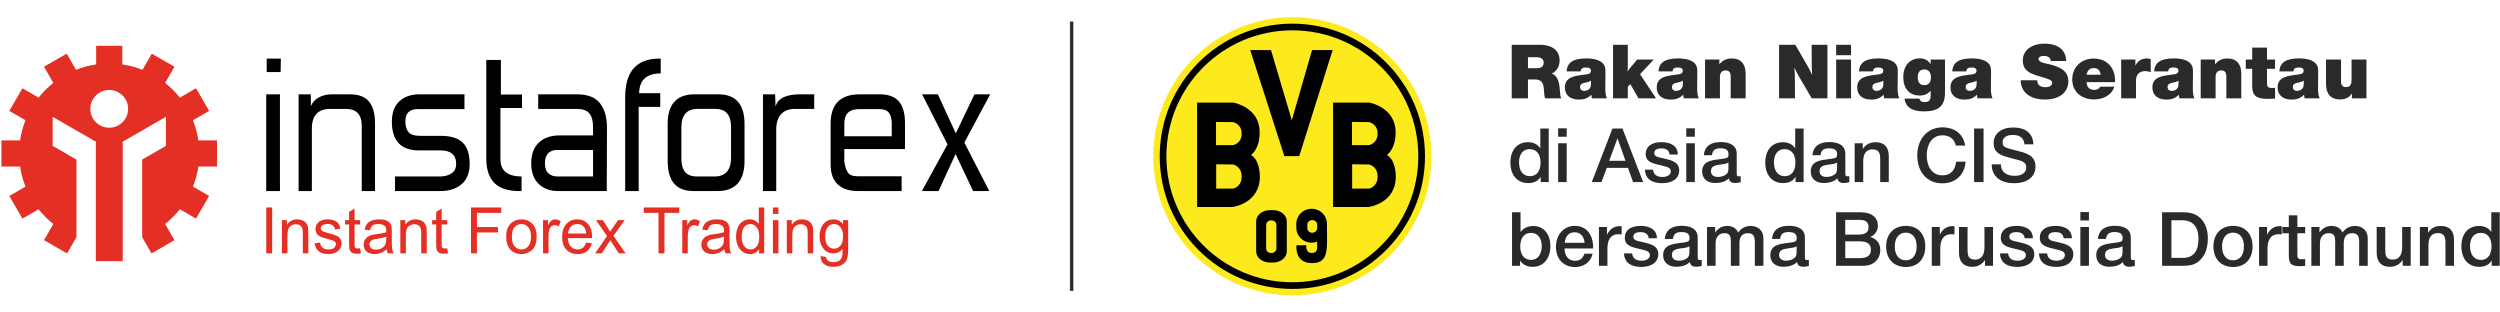
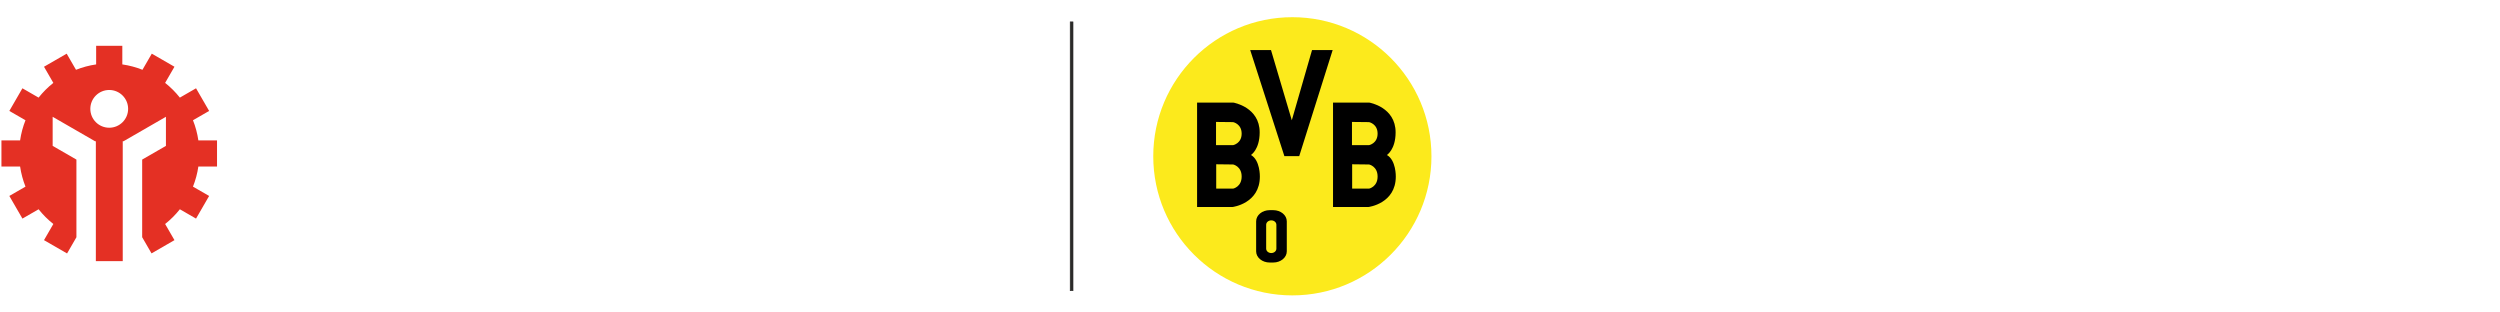
<svg xmlns="http://www.w3.org/2000/svg" xml:space="preserve" width="1000" height="125" version="1.1" style="shape-rendering:geometricPrecision; text-rendering:geometricPrecision; image-rendering:optimizeQuality; fill-rule:evenodd; clip-rule:evenodd" viewBox="6900 2500 88000 10000">
  <defs>
    <style type="text/css">
   
    .str0 {stroke:#2B2A29;stroke-width:20;stroke-miterlimit:22.926}
    .fil5 {fill:#2B2A29}
    .fil3 {fill:#E43024}
    .fil1 {fill:black;fill-rule:nonzero}
    .fil2 {fill:#2B2A29;fill-rule:nonzero}
    .fil4 {fill:#E43024;fill-rule:nonzero}
    .fil0 {fill:#FCEA1C;fill-rule:nonzero}
   
  </style>
  </defs>
  <g id="Слой_x0020_1">
    <g id="_2738833081808">
      <path class="fil0" d="M52390.96 2605.22c-2704.19,0 -4896.29,2192.11 -4896.29,4896.36 0,2704.09 2192.1,4896.14 4896.29,4896.14 2703.56,0 4895.34,-2191.16 4896.24,-4894.48l0 -3.31c-0.9,-2703.5 -2192.68,-4894.71 -4896.24,-4894.71z" />
-       <path class="fil1" d="M49255.84 4366.38c-802.47,802.77 -1298.52,1910.45 -1298.66,3135.18l0 0c0.14,1224.7 496.19,2332.21 1298.66,3134.98l0 0c802.76,802.47 1910.44,1298.55 3135.12,1298.55l0 0c1224.75,0 2332.26,-496.08 3135.03,-1298.55l0 0c802.47,-802.77 1298.31,-1910.28 1298.48,-3134.98l0 0c-0.17,-1224.73 -496.01,-2332.41 -1298.48,-3135.18l0 0c-802.77,-802.47 -1910.28,-1298.51 -3135.03,-1298.51l0 0c-1224.68,0 -2332.36,496.04 -3135.12,1298.51l0 0zm-1533.94 3135.18c0.16,-2578.82 2090.31,-4668.95 4669.06,-4668.95l0 0c2578.66,0 4668.83,2090.13 4668.83,4668.95l0 0c0,2578.47 -2090.17,4668.73 -4668.83,4668.88l0 0c-2578.75,-0.15 -4668.9,-2090.41 -4669.06,-4668.88l0 0z" />
      <path class="fil1" d="M51828.7 10753.33c0,85.07 -80.4,153.89 -179.7,153.89 -99.35,0 -179.81,-68.82 -179.81,-153.89l0 -842.3c0,-85.32 80.46,-154.28 179.81,-154.28 99.3,0 179.7,68.96 179.7,154.28l0 842.3zm-110.27 -1356.09l-125.74 0c-263.17,0 -476.52,175.95 -476.52,393.22l0 1057.13c0,217.12 213.35,393.07 476.52,393.07l125.74 0c263.05,0 476.43,-175.95 476.43,-393.07l0 -1057.13c0,-217.27 -213.38,-393.22 -476.43,-393.22z" />
-       <path class="fil1" d="M53091.25 10193.15c-96.16,0 -174.09,-72.63 -174.09,-162.21l0 -121.72c0,-89.48 77.93,-162.27 174.09,-162.27 96.16,0 174.13,72.79 174.13,162.27l0 121.72c0,89.58 -77.97,162.21 -174.13,162.21zm517.21 -284.35l0 -31.67c0,-291.33 -238.03,-527.33 -531.81,-527.33l-15.08 0c-293.6,0 -531.63,236 -531.63,527.33l0 136.99c0,291.01 238.03,527.03 531.63,527.03l15.08 0c64.56,0 126.13,-11.82 183.37,-32.73l-0.61 0.88c0,149.41 59.83,394.64 -180.5,394.64 -240.19,0 -196.05,-269.49 -196.05,-269.49l-348.08 0c0,0 -78.46,627.51 544.13,627.51 622.8,0 529.55,-519.57 529.55,-1353.16z" />
      <polygon class="fil1" points="50907.05,3762.23 51639.11,3762.23 52371.4,6233.31 53083.83,3762.23 53809.5,3762.23 52632.88,7494.95 52109.84,7494.95 " />
      <path class="fil1" d="M55090.88 7109.17l-601.51 0 0 -816.99 601.51 6.49c0,0 300.63,58.87 300.63,405.43 0,346.36 -300.63,405.07 -300.63,405.07zm2.1 1529.81l-597.1 0 0 -856.41 597.1 6.96c0,0 298.53,61.57 298.53,424.75 0,363.15 -298.53,424.7 -298.53,424.7zm625.38 -1183.3c0,0 307.14,-189.46 307.14,-797.51 0,-889.01 -921.62,-1045.86 -921.62,-1045.86l-1281.3 0 0 3673.84 1248.57 0c0,0 960.94,-117.76 960.94,-1072.04 0,0 13.07,-575.26 -313.73,-758.43z" />
      <path class="fil1" d="M50305.59 7109.17l-601.37 0 0 -816.99 601.37 6.49c0,0 300.73,58.87 300.73,405.43 0,346.36 -300.73,405.07 -300.73,405.07zm2.21 1529.81l-597.09 0 0 -856.41 597.09 6.96c0,0 298.52,61.57 298.52,424.75 0,363.15 -298.52,424.7 -298.52,424.7zm625.29 -1183.3c0,0 307.3,-189.46 307.3,-797.51 0,-889.01 -921.7,-1045.86 -921.7,-1045.86l-1281.31 0 0 3673.84 1248.6 0c0,0 960.94,-117.76 960.94,-1072.04 0,0 13.08,-575.26 -313.83,-758.43z" />
    </g>
-     <path class="fil2" d="M60112.97 3576.81l0 1883.83 571.5 0 0 -664.1 243.42 0c269.87,0 304.27,164.04 320.14,381l7.94 105.83c5.29,58.21 10.58,124.35 34.4,177.27l571.5 0c-37.05,-55.56 -42.34,-137.58 -47.63,-203.73l-18.52 -198.44c-15.87,-166.68 -84.67,-418.04 -275.17,-465.66 169.34,-76.73 277.82,-256.65 277.82,-460.38 0,-436.56 -378.36,-555.62 -672.04,-555.62l-1013.36 0zm571.5 436.56l285.75 0c177.27,0 267.23,63.5 267.23,190.5 0,148.17 -103.19,195.79 -235.48,195.79l-317.5 0 0 -386.29zm2780.77 1447.27c-58.21,-116.42 -58.21,-256.65 -58.21,-388.94 0,-211.66 5.29,-341.31 5.29,-513.29 0,-137.58 -7.94,-187.85 -37.04,-248.71 -103.19,-219.6 -433.92,-254 -645.58,-254 -449.79,0 -669.4,148.17 -682.63,457.73l489.48 0c18.52,-105.83 66.15,-137.58 193.15,-137.58 116.41,0 171.98,37.04 171.98,119.06 0,132.29 -190.5,124.36 -283.11,137.59 -280.45,39.68 -635,74.08 -635,444.49 0,269.88 185.21,428.63 494.77,428.63 182.57,0 312.21,-47.63 436.57,-171.98 2.64,50.27 5.29,66.15 21.16,127l529.17 0zm-560.92 -621.77l0 82.02c0,89.96 -7.93,132.29 -31.75,171.98 -39.68,66.15 -116.41,105.83 -206.37,105.83 -92.61,0 -148.17,-52.91 -148.17,-137.58 0,-74.08 44.98,-121.71 142.88,-142.88 84.66,-18.52 171.98,-31.75 243.41,-79.37zm2209.27 -743.48l-584.73 0 -238.12 283.11c-37.05,44.97 -55.57,68.79 -100.55,134.93l7.94 -105.83c0,0 0,5.29 0,-830.79l-518.58 0 0 1883.83 518.58 0 0 -410.1 89.96 -89.96 285.75 500.06 619.12 0 -563.56 -849.31 484.19 -515.94zm1584.85 1365.25c-58.21,-116.42 -58.21,-256.65 -58.21,-388.94 0,-211.66 5.29,-341.31 5.29,-513.29 0,-137.58 -7.94,-187.85 -37.04,-248.71 -103.19,-219.6 -433.92,-254 -645.58,-254 -449.79,0 -669.4,148.17 -682.63,457.73l489.48 0c18.52,-105.83 66.15,-137.58 193.15,-137.58 116.41,0 171.98,37.04 171.98,119.06 0,132.29 -190.5,124.36 -283.11,137.59 -280.45,39.68 -635,74.08 -635,444.49 0,269.88 185.21,428.63 494.77,428.63 182.57,0 312.21,-47.63 436.57,-171.98 2.64,50.27 5.29,66.15 21.16,127l529.17 0zm-560.92 -621.77l0 82.02c0,89.96 -7.93,132.29 -31.75,171.98 -39.68,66.15 -116.41,105.83 -206.37,105.83 -92.61,0 -148.17,-52.91 -148.17,-137.58 0,-74.08 44.98,-121.71 142.88,-142.88 84.66,-18.52 171.98,-31.75 243.41,-79.37zm1283.23 -743.48l-502.71 0 0 1365.25 523.87 0 0 -751.42c0,-129.64 52.92,-230.18 201.09,-230.18 121.71,0 177.27,68.79 177.27,216.96l0 764.64 526.52 0 0 -862.54c0,-296.33 -124.36,-539.75 -492.13,-539.75 -185.2,0 -320.14,66.15 -433.91,206.37l0 -169.33zm3804.71 -518.58l-555.63 0 2.65 627.06c0,145.52 5.29,291.04 15.87,433.92 -52.91,-121.71 -119.06,-240.77 -185.2,-354.54l-407.46 -706.44 -571.5 0 0 1883.83 558.27 0 -2.65 -653.52c0,-142.87 -2.64,-285.75 -18.52,-431.27 44.98,97.9 89.96,190.5 142.88,283.1l468.31 801.69 552.98 0 0 -1883.83zm830.78 0l-523.87 0 0 365.12 523.87 0 0 -365.12zm0 518.58l-523.87 0 0 1365.25 523.87 0 0 -1365.25zm1698.63 1365.25c-58.21,-116.42 -58.21,-256.65 -58.21,-388.94 0,-211.66 5.29,-341.31 5.29,-513.29 0,-137.58 -7.94,-187.85 -37.04,-248.71 -103.19,-219.6 -433.92,-254 -645.58,-254 -449.79,0 -669.4,148.17 -682.63,457.73l489.48 0c18.52,-105.83 66.15,-137.58 193.15,-137.58 116.41,0 171.98,37.04 171.98,119.06 0,132.29 -190.5,124.36 -283.11,137.59 -280.45,39.68 -635,74.08 -635,444.49 0,269.88 185.21,428.63 494.77,428.63 182.57,0 312.21,-47.63 436.57,-171.98 2.64,50.27 5.29,66.15 21.16,127l529.17 0zm-560.92 -621.77l0 82.02c0,89.96 -7.93,132.29 -31.75,171.98 -39.68,66.15 -116.41,105.83 -206.37,105.83 -92.61,0 -148.17,-52.91 -148.17,-137.58 0,-74.08 44.98,-121.71 142.88,-142.88 84.66,-18.52 171.98,-31.75 243.41,-79.37zm2169.58 -743.48l-505.35 0 0 164.04c-92.61,-140.23 -198.44,-203.73 -381,-203.73 -354.54,0 -582.08,256.65 -582.08,658.82 0,404.81 216.95,648.22 576.79,648.22 164.04,0 285.75,-50.27 386.29,-171.97l0 156.1c0,137.58 -21.17,246.06 -203.73,246.06 -116.42,0 -166.69,-31.75 -193.15,-121.71l-521.23 0c47.63,370.42 365.13,449.79 698.5,449.79 455.09,0 724.96,-158.75 724.96,-653.52l0 -1172.1zm-730.25 349.25c150.81,0 235.48,100.54 235.48,275.17 0,177.27 -82.02,277.81 -232.83,277.81 -148.17,0 -232.83,-100.54 -232.83,-277.81 0,-174.63 82.02,-275.17 230.18,-275.17zm2405.06 1016c-58.21,-116.42 -58.21,-256.65 -58.21,-388.94 0,-211.66 5.29,-341.31 5.29,-513.29 0,-137.58 -7.94,-187.85 -37.04,-248.71 -103.19,-219.6 -433.92,-254 -645.58,-254 -449.79,0 -669.4,148.17 -682.63,457.73l489.48 0c18.52,-105.83 66.15,-137.58 193.15,-137.58 116.41,0 171.98,37.04 171.98,119.06 0,132.29 -190.5,124.36 -283.11,137.59 -280.45,39.68 -635,74.08 -635,444.49 0,269.88 185.21,428.63 494.77,428.63 182.57,0 312.21,-47.63 436.57,-171.98 2.64,50.27 5.29,66.15 21.16,127l529.17 0zm-560.92 -621.77l0 82.02c0,89.96 -7.93,132.29 -31.75,171.98 -39.68,66.15 -116.41,105.83 -206.37,105.83 -92.61,0 -148.17,-52.91 -148.17,-137.58 0,-74.08 44.98,-121.71 142.88,-142.88 84.66,-18.52 171.98,-31.75 243.41,-79.37zm3151.19 -690.56c-5.29,-388.94 -283.11,-611.19 -764.65,-611.19 -455.08,0 -762,235.48 -762,590.02 0,322.79 195.79,428.63 465.67,521.23 129.64,44.98 455.08,124.35 531.81,187.85 23.81,21.17 37.04,44.98 37.04,76.73 0,95.25 -89.96,156.11 -235.48,156.11 -169.33,0 -283.1,-60.86 -293.68,-243.42l-579.44 0c5.29,420.69 328.08,677.33 854.6,677.33 502.71,0 822.86,-248.7 822.86,-640.29 0,-391.58 -333.38,-513.29 -648.23,-595.31 -79.38,-21.17 -402.17,-66.15 -402.17,-182.56 0,-74.08 68.79,-116.42 190.5,-116.42 148.17,0 238.13,66.15 240.77,179.92l542.4 0zm1693.33 902.23l-489.48 0c-52.92,82.02 -116.42,113.77 -219.6,113.77 -161.4,0 -259.29,-97.9 -267.23,-272.52l1005.41 0 0 -39.69c0,-481.54 -293.68,-791.1 -754.06,-791.1 -439.21,0 -754.06,306.91 -754.06,732.89 0,455.08 346.6,706.44 772.58,706.44 296.34,0 621.77,-142.88 706.44,-449.79zm-481.54 -420.69l-492.13 0c26.46,-156.1 111.13,-232.83 251.36,-232.83 153.46,0 227.54,92.6 240.77,232.83zm1764.76 -547.69c-55.56,-18.52 -76.72,-23.81 -134.93,-23.81 -195.79,0 -312.21,84.67 -407.46,248.71l2.65 -211.67 -500.07 0 0 1365.25 521.23 0 0 -619.12c0,-211.67 111.13,-338.67 325.44,-338.67 60.85,0 105.83,7.94 193.14,37.04l0 -457.73zm1539.88 1378.48c-58.21,-116.42 -58.21,-256.65 -58.21,-388.94 0,-211.66 5.29,-341.31 5.29,-513.29 0,-137.58 -7.94,-187.85 -37.04,-248.71 -103.19,-219.6 -433.92,-254 -645.58,-254 -449.79,0 -669.4,148.17 -682.63,457.73l489.48 0c18.52,-105.83 66.15,-137.58 193.15,-137.58 116.41,0 171.98,37.04 171.98,119.06 0,132.29 -190.5,124.36 -283.11,137.59 -280.45,39.68 -635,74.08 -635,444.49 0,269.88 185.21,428.63 494.77,428.63 182.57,0 312.21,-47.63 436.57,-171.98 2.64,50.27 5.29,66.15 21.16,127l529.17 0zm-560.92 -621.77l0 82.02c0,89.96 -7.93,132.29 -31.75,171.98 -39.68,66.15 -116.41,105.83 -206.37,105.83 -92.61,0 -148.17,-52.91 -148.17,-137.58 0,-74.08 44.98,-121.71 142.88,-142.88 84.66,-18.52 171.98,-31.75 243.41,-79.37zm1283.23 -743.48l-502.71 0 0 1365.25 523.87 0 0 -751.42c0,-129.64 52.92,-230.18 201.09,-230.18 121.71,0 177.27,68.79 177.27,216.96l0 764.64 526.52 0 0 -862.54c0,-296.33 -124.36,-539.75 -492.13,-539.75 -185.2,0 -320.14,66.15 -433.91,206.37l0 -169.33zm2114.02 0l-283.11 0 0 -420.69 -521.22 0 0 420.69 -224.9 0 0 325.44 224.9 0 0 611.19c0,330.72 148.16,447.14 529.16,447.14 108.48,0 156.11,-2.65 275.17,-10.58l0 -378.36c-34.4,5.3 -74.08,5.3 -108.48,5.3 -161.4,0 -174.63,-52.92 -174.63,-187.86l0 -486.83 283.11 0 0 -325.44zm1571.62 1365.25c-58.21,-116.42 -58.21,-256.65 -58.21,-388.94 0,-211.66 5.29,-341.31 5.29,-513.29 0,-137.58 -7.94,-187.85 -37.04,-248.71 -103.19,-219.6 -433.92,-254 -645.58,-254 -449.79,0 -669.4,148.17 -682.63,457.73l489.48 0c18.52,-105.83 66.15,-137.58 193.15,-137.58 116.41,0 171.98,37.04 171.98,119.06 0,132.29 -190.5,124.36 -283.11,137.59 -280.45,39.68 -635,74.08 -635,444.49 0,269.88 185.21,428.63 494.77,428.63 182.57,0 312.21,-47.63 436.57,-171.98 2.64,50.27 5.29,66.15 21.16,127l529.17 0zm-560.92 -621.77l0 82.02c0,89.96 -7.93,132.29 -31.75,171.98 -39.68,66.15 -116.41,105.83 -206.37,105.83 -92.61,0 -148.17,-52.91 -148.17,-137.58 0,-74.08 44.98,-121.71 142.88,-142.88 84.66,-18.52 171.98,-31.75 243.41,-79.37zm2206.62 -743.48l-523.87 0 0 693.21c0,140.23 -18.52,277.81 -193.15,277.81 -121.71,0 -177.27,-74.08 -177.27,-185.21l0 -785.81 -529.16 0 0 844.02c0,338.67 137.58,560.92 497.41,560.92 174.63,0 325.44,-66.15 418.04,-214.31l0 174.62 508 0 0 -1365.25zm-28783.97 2428.88l-296.33 0 0 695.85c-95.25,-140.23 -240.77,-214.31 -433.92,-214.31 -378.35,0 -619.12,277.81 -619.12,717.02 0,441.85 243.41,722.31 629.7,722.31 203.73,0 351.9,-76.73 436.57,-224.89l0 187.85 283.1 0 0 -1883.83zm-674.69 724.96c243.42,0 386.3,174.62 386.3,473.6 0,301.62 -140.23,478.9 -375.71,478.9 -235.48,0 -381,-185.21 -381,-484.19 0,-291.04 142.87,-468.31 370.41,-468.31zm1307.04 -732.9l-301.62 0 0 296.33 301.62 0 0 -296.33zm0 526.52l-301.62 0 0 1365.25 301.62 0 0 -1365.25zm1963.21 -518.58l-351.89 0 -727.61 1883.83 341.32 0 185.2 -500.06 746.13 0 179.91 500.06 354.55 0 -727.61 -1883.83zm105.84 1135.06l-574.15 0 293.69 -791.54 280.46 791.54zm1841.49 -219.6c0,-309.57 -259.29,-436.57 -571.5,-436.57 -349.24,0 -558.27,153.46 -558.27,412.75 0,293.69 246.07,333.38 558.27,410.11 171.98,42.33 325.44,66.14 325.44,203.73 0,121.7 -116.41,198.43 -293.69,198.43 -187.85,0 -314.85,-76.73 -330.72,-256.64l-288.4 0c15.88,312.21 227.54,476.25 613.83,476.25 365.13,0 595.32,-174.63 595.32,-449.79 0,-301.63 -291.05,-362.48 -529.17,-418.04 -219.6,-50.28 -349.25,-60.86 -349.25,-198.44 0,-100.54 89.96,-158.75 243.42,-158.75 161.39,0 275.16,50.27 296.33,216.96l288.39 0zm600.61 -923.4l-301.62 0 0 296.33 301.62 0 0 -296.33zm0 526.52l-301.62 0 0 1365.25 301.62 0 0 -1365.25zm314.86 420.69l285.75 0c23.81,-177.27 108.48,-243.42 304.27,-243.42 190.5,0 280.46,66.15 280.46,206.38 0,50.27 -5.29,82.02 -18.52,97.89 -29.11,39.69 -89.96,52.92 -298.98,79.38 -272.52,34.39 -611.19,68.79 -611.19,431.27 0,251.35 177.27,407.46 460.38,407.46 179.91,0 354.54,-44.98 478.89,-164.05 21.17,119.07 105.84,164.05 222.25,164.05 58.21,0 100.54,-5.3 195.79,-29.11l0 -211.66c-37.04,5.29 -47.62,5.29 -68.79,5.29 -55.56,0 -71.44,-21.17 -71.44,-100.54l0 -693.21c0,-293.69 -238.12,-412.75 -560.91,-412.75 -333.38,0 -563.56,127 -597.96,463.02zm867.83 259.29l0 161.4c0,82.02 2.65,171.97 -60.85,235.47 -68.79,68.8 -185.21,108.48 -309.56,108.48 -156.11,0 -246.07,-74.08 -246.07,-203.73 0,-179.91 158.75,-206.37 298.98,-227.54 108.48,-15.87 219.61,-18.52 317.5,-74.08zm2645.83 -1198.56l-296.33 0 0 695.85c-95.25,-140.23 -240.77,-214.31 -433.92,-214.31 -378.35,0 -619.12,277.81 -619.12,717.02 0,441.85 243.41,722.31 629.7,722.31 203.73,0 351.9,-76.73 436.57,-224.89l0 187.85 283.1 0 0 -1883.83zm-674.69 724.96c243.42,0 386.3,174.62 386.3,473.6 0,301.62 -140.23,478.9 -375.71,478.9 -235.48,0 -381,-185.21 -381,-484.19 0,-291.04 142.87,-468.31 370.41,-468.31zm984.25 214.31l285.75 0c23.81,-177.27 108.48,-243.42 304.27,-243.42 190.5,0 280.46,66.15 280.46,206.38 0,50.27 -5.29,82.02 -18.52,97.89 -29.11,39.69 -89.96,52.92 -298.98,79.38 -272.52,34.39 -611.19,68.79 -611.19,431.27 0,251.35 177.27,407.46 460.38,407.46 179.91,0 354.54,-44.98 478.89,-164.05 21.17,119.07 105.84,164.05 222.25,164.05 58.21,0 100.54,-5.3 195.79,-29.11l0 -211.66c-37.04,5.29 -47.62,5.29 -68.79,5.29 -55.56,0 -71.44,-21.17 -71.44,-100.54l0 -693.21c0,-293.69 -238.12,-412.75 -560.91,-412.75 -333.38,0 -563.56,127 -597.96,463.02zm867.83 259.29l0 161.4c0,82.02 2.65,171.97 -60.85,235.47 -68.79,68.8 -185.21,108.48 -309.56,108.48 -156.11,0 -246.07,-74.08 -246.07,-203.73 0,-179.91 158.75,-206.37 298.98,-227.54 108.48,-15.87 219.61,-18.52 317.5,-74.08zm904.88 -679.98l-285.75 0 0 1365.25 301.62 0 0 -735.54c0,-314.85 150.81,-415.4 333.37,-415.4 240.78,0 264.59,169.34 264.59,357.19l0 793.75 301.62 0 0 -910.17c0,-309.56 -148.16,-492.12 -463.02,-492.12 -203.73,0 -338.66,74.08 -452.43,238.12l0 -201.08zm3619.49 648.23l-330.73 0c-34.39,277.81 -174.62,481.54 -481.54,481.54 -402.16,0 -555.62,-357.19 -555.62,-706.44 0,-346.6 161.4,-703.79 558.27,-703.79 243.42,0 420.69,134.94 465.67,362.48l328.08 0c-63.5,-436.56 -412.75,-642.93 -788.46,-642.93 -571.5,0 -896.94,449.79 -896.94,984.24 0,595.32 349.25,986.9 881.07,986.9 470.95,0 785.81,-304.27 820.2,-762zm632.36 -1166.81l-333.38 0 0 1883.83 333.38 0 0 -1883.83zm1754.18 555.62c-15.87,-420.68 -320.14,-592.66 -703.79,-592.66 -423.33,0 -695.85,214.31 -695.85,550.33 0,383.65 309.56,449.79 709.08,552.98 277.81,71.44 439.21,105.83 439.21,301.62 0,185.21 -150.81,296.34 -404.81,296.34 -267.23,0 -486.84,-113.77 -486.84,-404.82l-325.43 0c0,455.09 346.6,666.75 793.75,666.75 370.41,0 748.77,-164.04 748.77,-590.02 0,-404.81 -359.84,-481.54 -679.98,-563.56 -362.48,-95.25 -478.9,-105.83 -478.9,-285.75 0,-164.04 134.94,-261.94 359.83,-261.94 232.84,0 388.94,95.25 410.11,330.73l314.85 0zm-18052.51 2391.84l-298.97 0 0 1883.83 283.1 0 0 -185.21c97.9,158.75 261.94,222.25 447.14,222.25 373.07,0 619.13,-291.04 619.13,-730.25 0,-425.98 -238.13,-706.43 -603.25,-706.43 -174.63,0 -343.96,66.14 -447.15,211.66l0 -695.85zm370.42 724.96c230.19,0 375.71,182.56 375.71,470.95 0,291.05 -148.17,481.55 -375.71,481.55 -235.48,0 -381,-179.92 -381,-473.61 0,-298.98 142.88,-481.54 381,-478.89zm2166.93 732.89l-288.39 0c-60.86,174.63 -158.75,248.71 -325.44,248.71 -232.83,0 -367.77,-156.1 -375.71,-431.27l1008.06 0 0 -31.75c0,-470.96 -248.7,-764.65 -648.22,-764.65 -383.65,0 -661.46,309.57 -661.46,738.19 0,407.46 251.35,711.73 672.04,711.73 306.92,0 550.33,-171.98 619.12,-470.96zm-283.1 -383.64l-701.15 0c29.11,-240.77 153.46,-370.42 351.9,-370.42 198.44,0 330.73,140.23 349.25,370.42zm1304.39 -582.09c-29.1,-2.64 -39.69,-5.29 -58.21,-5.29 -219.6,0 -367.77,116.42 -457.72,304.27l0 -272.52 -283.11 0 0 1365.25 298.98 0 0 -600.6c0,-285.75 95.25,-510.65 394.23,-510.65 31.75,0 52.92,2.65 105.83,7.94l0 -288.4zm1240.89 423.34c0,-309.57 -259.29,-436.57 -571.5,-436.57 -349.24,0 -558.27,153.46 -558.27,412.75 0,293.69 246.07,333.38 558.27,410.11 171.98,42.33 325.44,66.14 325.44,203.73 0,121.7 -116.41,198.43 -293.69,198.43 -187.85,0 -314.85,-76.73 -330.72,-256.64l-288.4 0c15.88,312.21 227.54,476.25 613.83,476.25 365.13,0 595.32,-174.63 595.32,-449.79 0,-301.63 -291.05,-362.48 -529.17,-418.04 -219.6,-50.28 -349.25,-60.86 -349.25,-198.44 0,-100.54 89.96,-158.75 243.42,-158.75 161.39,0 275.16,50.27 296.33,216.96l288.39 0zm277.82 23.81l285.75 0c23.81,-177.27 108.48,-243.42 304.27,-243.42 190.5,0 280.46,66.15 280.46,206.38 0,50.27 -5.29,82.02 -18.52,97.89 -29.11,39.69 -89.96,52.92 -298.98,79.38 -272.52,34.39 -611.19,68.79 -611.19,431.27 0,251.35 177.27,407.46 460.38,407.46 179.91,0 354.54,-44.98 478.89,-164.05 21.17,119.07 105.84,164.05 222.25,164.05 58.21,0 100.54,-5.3 195.79,-29.11l0 -211.66c-37.04,5.29 -47.62,5.29 -68.79,5.29 -55.56,0 -71.44,-21.17 -71.44,-100.54l0 -693.21c0,-293.69 -238.12,-412.75 -560.91,-412.75 -333.38,0 -563.56,127 -597.96,463.02zm867.83 259.29l0 161.4c0,82.02 2.65,171.97 -60.85,235.47 -68.79,68.8 -185.21,108.48 -309.56,108.48 -156.11,0 -246.07,-74.08 -246.07,-203.73 0,-179.91 158.75,-206.37 298.98,-227.54 108.48,-15.87 219.61,-18.52 317.5,-74.08zm904.88 -679.98l-285.75 0 0 1365.25 301.62 0 0 -785.81c0,-211.67 100.54,-362.48 312.21,-362.48 201.08,0 224.89,129.65 224.89,293.69l0 854.6 301.63 0 0 -801.69c0,-214.31 100.54,-346.6 298.98,-346.6 209.02,0 243.41,142.87 243.41,309.56l0 838.73 301.63 0 0 -968.37c0,-280.46 -198.44,-433.92 -447.15,-433.92 -190.5,0 -336.02,82.02 -441.85,232.83 -63.5,-150.81 -203.73,-232.83 -381,-232.83 -190.5,0 -320.15,82.02 -428.62,230.19l0 -193.15zm2000.24 420.69l285.75 0c23.81,-177.27 108.48,-243.42 304.27,-243.42 190.5,0 280.46,66.15 280.46,206.38 0,50.27 -5.29,82.02 -18.52,97.89 -29.11,39.69 -89.96,52.92 -298.98,79.38 -272.52,34.39 -611.19,68.79 -611.19,431.27 0,251.35 177.27,407.46 460.38,407.46 179.91,0 354.54,-44.98 478.89,-164.05 21.17,119.07 105.84,164.05 222.25,164.05 58.21,0 100.54,-5.3 195.79,-29.11l0 -211.66c-37.04,5.29 -47.62,5.29 -68.79,5.29 -55.56,0 -71.44,-21.17 -71.44,-100.54l0 -693.21c0,-293.69 -238.12,-412.75 -560.91,-412.75 -333.38,0 -563.56,127 -597.96,463.02zm867.83 259.29l0 161.4c0,82.02 2.65,171.97 -60.85,235.47 -68.79,68.8 -185.21,108.48 -309.56,108.48 -156.11,0 -246.07,-74.08 -246.07,-203.73 0,-179.91 158.75,-206.37 298.98,-227.54 108.48,-15.87 219.61,-18.52 317.5,-74.08zm1389.06 -1198.56l0 1883.83 960.44 0c351.89,0 595.31,-222.25 595.31,-555.62 0,-243.42 -140.23,-404.82 -354.54,-457.73 158.75,-63.5 269.87,-214.32 269.87,-396.88 0,-280.46 -203.73,-473.6 -611.18,-473.6l-859.9 0zm322.79 267.23l460.38 0c187.85,0 359.83,23.81 359.83,259.29 0,190.5 -124.35,259.29 -370.42,259.29l-449.79 0 0 -518.58zm0 756.71l489.48 0c214.31,0 412.75,37.04 412.75,296.33 0,240.77 -185.21,293.69 -407.46,293.69l-494.77 0 0 -590.02zm2135.18 -545.05c-423.33,0 -695.85,283.11 -695.85,722.32 0,444.5 269.87,724.95 695.85,724.95 418.04,0 682.63,-280.45 682.63,-724.95 0,-441.86 -264.59,-722.32 -682.63,-722.32zm-5.29 238.13c238.13,0 383.65,182.56 383.65,481.54 0,306.92 -142.88,492.12 -381,492.12 -243.42,0 -388.94,-182.56 -388.94,-489.47 0,-298.98 148.17,-484.19 386.29,-484.19zm1714.5 -224.9c-29.1,-2.64 -39.69,-5.29 -58.21,-5.29 -219.6,0 -367.77,116.42 -457.72,304.27l0 -272.52 -283.11 0 0 1365.25 298.98 0 0 -600.6c0,-285.75 95.25,-510.65 394.23,-510.65 31.75,0 52.92,2.65 105.83,7.94l0 -288.4zm1357.31 26.46l-301.62 0 0 722.31c0,224.9 -87.32,425.98 -328.09,425.98 -256.64,0 -267.23,-169.33 -267.23,-367.77l0 -780.52 -301.62 0 0 904.88c0,320.14 164.04,497.41 465.67,497.41 190.5,0 333.37,-76.73 449.79,-240.77l0 203.73 283.1 0 0 -1365.25zm1402.29 396.88c0,-309.57 -259.29,-436.57 -571.5,-436.57 -349.24,0 -558.27,153.46 -558.27,412.75 0,293.69 246.07,333.38 558.27,410.11 171.98,42.33 325.44,66.14 325.44,203.73 0,121.7 -116.41,198.43 -293.69,198.43 -187.85,0 -314.85,-76.73 -330.72,-256.64l-288.4 0c15.88,312.21 227.54,476.25 613.83,476.25 365.13,0 595.32,-174.63 595.32,-449.79 0,-301.63 -291.05,-362.48 -529.17,-418.04 -219.6,-50.28 -349.25,-60.86 -349.25,-198.44 0,-100.54 89.96,-158.75 243.42,-158.75 161.39,0 275.16,50.27 296.33,216.96l288.39 0zm1373.19 0c0,-309.57 -259.29,-436.57 -571.5,-436.57 -349.24,0 -558.27,153.46 -558.27,412.75 0,293.69 246.07,333.38 558.27,410.11 171.98,42.33 325.44,66.14 325.44,203.73 0,121.7 -116.41,198.43 -293.69,198.43 -187.85,0 -314.85,-76.73 -330.72,-256.64l-288.4 0c15.88,312.21 227.54,476.25 613.83,476.25 365.13,0 595.32,-174.63 595.32,-449.79 0,-301.63 -291.05,-362.48 -529.17,-418.04 -219.6,-50.28 -349.25,-60.86 -349.25,-198.44 0,-100.54 89.96,-158.75 243.42,-158.75 161.39,0 275.16,50.27 296.33,216.96l288.39 0zm600.61 -923.4l-301.62 0 0 296.33 301.62 0 0 -296.33zm0 526.52l-301.62 0 0 1365.25 301.62 0 0 -1365.25zm314.86 420.69l285.75 0c23.81,-177.27 108.48,-243.42 304.27,-243.42 190.5,0 280.46,66.15 280.46,206.38 0,50.27 -5.29,82.02 -18.52,97.89 -29.11,39.69 -89.96,52.92 -298.98,79.38 -272.52,34.39 -611.19,68.79 -611.19,431.27 0,251.35 177.27,407.46 460.38,407.46 179.91,0 354.54,-44.98 478.89,-164.05 21.17,119.07 105.84,164.05 222.25,164.05 58.21,0 100.54,-5.3 195.79,-29.11l0 -211.66c-37.04,5.29 -47.62,5.29 -68.79,5.29 -55.56,0 -71.44,-21.17 -71.44,-100.54l0 -693.21c0,-293.69 -238.12,-412.75 -560.91,-412.75 -333.38,0 -563.56,127 -597.96,463.02zm867.83 259.29l0 161.4c0,82.02 2.65,171.97 -60.85,235.47 -68.79,68.8 -185.21,108.48 -309.56,108.48 -156.11,0 -246.07,-74.08 -246.07,-203.73 0,-179.91 158.75,-206.37 298.98,-227.54 108.48,-15.87 219.61,-18.52 317.5,-74.08zm1391.71 -1198.56l0 1883.83 735.54 0c296.33,0 455.08,-52.92 611.18,-209.02 203.73,-203.73 264.59,-484.19 264.59,-764.65 0,-301.62 -97.9,-555.62 -277.81,-717.02 -179.92,-161.39 -383.65,-193.14 -616.48,-193.14l-717.02 0zm328.08 280.46l367.77 0c412.75,0 584.73,259.29 584.73,645.58 0,386.29 -121.71,679.98 -563.56,679.98l-388.94 0 0 -1325.56zm2174.87 198.43c-423.33,0 -695.85,283.11 -695.85,722.32 0,444.5 269.87,724.95 695.85,724.95 418.04,0 682.63,-280.45 682.63,-724.95 0,-441.86 -264.59,-722.32 -682.63,-722.32zm-5.29 238.13c238.13,0 383.65,182.56 383.65,481.54 0,306.92 -142.88,492.12 -381,492.12 -243.42,0 -388.94,-182.56 -388.94,-489.47 0,-298.98 148.17,-484.19 386.29,-484.19zm1714.5 -224.9c-29.1,-2.64 -39.69,-5.29 -58.21,-5.29 -219.6,0 -367.77,116.42 -457.72,304.27l0 -272.52 -283.11 0 0 1365.25 298.98 0 0 -600.6c0,-285.75 95.25,-510.65 394.23,-510.65 31.75,0 52.92,2.65 105.83,7.94l0 -288.4zm825.5 26.46l-275.17 0 0 -410.1 -301.62 0 0 410.1 -227.54 0 0 219.61 227.54 0 0 650.87c0,309.56 -23.81,508 373.06,508 76.73,0 113.77,0 203.73,-10.58l0 -238.13c-44.98,5.29 -76.73,5.29 -119.06,5.29 -158.75,0 -156.11,-66.14 -156.11,-195.79l0 -719.66 275.17 0 0 -219.61zm502.71 0l-285.75 0 0 1365.25 301.62 0 0 -785.81c0,-211.67 100.54,-362.48 312.21,-362.48 201.08,0 224.89,129.65 224.89,293.69l0 854.6 301.63 0 0 -801.69c0,-214.31 100.54,-346.6 298.98,-346.6 209.02,0 243.41,142.87 243.41,309.56l0 838.73 301.63 0 0 -968.37c0,-280.46 -198.44,-433.92 -447.15,-433.92 -190.5,0 -336.02,82.02 -441.85,232.83 -63.5,-150.81 -203.73,-232.83 -381,-232.83 -190.5,0 -320.15,82.02 -428.62,230.19l0 -193.15zm3212.03 0l-301.62 0 0 722.31c0,224.9 -87.32,425.98 -328.09,425.98 -256.64,0 -267.23,-169.33 -267.23,-367.77l0 -780.52 -301.62 0 0 904.88c0,320.14 164.04,497.41 465.67,497.41 190.5,0 333.37,-76.73 449.79,-240.77l0 203.73 283.1 0 0 -1365.25zm608.55 0l-285.75 0 0 1365.25 301.62 0 0 -735.54c0,-314.85 150.81,-415.4 333.37,-415.4 240.78,0 264.59,169.34 264.59,357.19l0 793.75 301.62 0 0 -910.17c0,-309.56 -148.16,-492.12 -463.02,-492.12 -203.73,0 -338.66,74.08 -452.43,238.12l0 -201.08zm2524.12 -518.58l-296.33 0 0 695.85c-95.25,-140.23 -240.77,-214.31 -433.92,-214.31 -378.35,0 -619.12,277.81 -619.12,717.02 0,441.85 243.41,722.31 629.7,722.31 203.73,0 351.9,-76.73 436.57,-224.89l0 187.85 283.1 0 0 -1883.83zm-674.69 724.96c243.42,0 386.3,174.62 386.3,473.6 0,301.62 -140.23,478.9 -375.71,478.9 -235.48,0 -381,-185.21 -381,-484.19 0,-291.04 142.87,-468.31 370.41,-468.31z" />
    <path class="fil3" d="M10284 3611.36l921.48 0 0 655.93c246.76,35.88 484.34,100.06 709.25,189.36l328.15 -567.66 798.01 460.17 -328.59 568.38c192.3,152.21 366.5,326.23 518.9,518.33l569.15 -328.22 460.71 797.03 -568.39 327.8c89.37,224.62 153.5,461.85 189.49,708.33l656.91 0 0 920.37 -656.96 0c-35.94,246.39 -100.16,483.65 -189.56,708.31l568.57 327.8 -460.77 797.05 -569.31 -328.28c-152.33,192.07 -326.59,366 -518.81,518.22l328.7 568.59 -807.37 466.14 -329.51 -569.71 -0.05 -2732.26 836.42 -482.29 0 -1023.93 -1492.37 860.63 -27.93 0 0 16.07 -2.35 1.39 2.35 4.09 -0.02 4197.69 -946.55 0 0 -4197.69 2.35 -4.09 -2.35 -1.39 0 -16.07 -27.93 0 -1492.39 -860.63 0 1023.93 836.42 482.29 -0.04 2733.97 -329.3 570.38 -811.72 -468.52 328.66 -568.57c-192.28,-152.15 -366.48,-326.25 -518.88,-518.24l-569.22 328.28 -460.76 -797.05 568.51 -327.8c-89.39,-224.62 -153.56,-461.94 -189.55,-708.31l-656.89 0 0 -920.37 656.85 0c35.94,-246.46 100.16,-483.75 189.5,-708.4l-568.36 -327.73 460.7 -797.03 569.07 328.18c152.36,-192.06 326.65,-366.12 518.93,-518.35l-328.53 -568.32 798.01 -460.17 328.1 567.59c224.91,-89.25 462.5,-153.41 709.27,-189.29l0 -655.93zm460.7 1555.76c367.38,0 665.25,297.55 665.25,664.38 0,366.93 -297.87,664.4 -665.25,664.4 -367.27,0 -665.18,-297.47 -665.18,-664.4 0,-366.83 297.91,-664.38 665.18,-664.38z" />
-     <path class="fil1" d="M16777.83 4537.26l-490.53 0 0 -474.14 498.41 0 -7.88 474.14zm-23.75 4188.06l-482.59 0 0 -3405.78 482.59 0 0 3405.78zm1091.8 -2994.86c58.04,-136.98 154.29,-239.67 288.79,-308.18 134.5,-68.47 286.12,-102.74 454.92,-102.74l632.95 0c300.66,0 522.14,84.3 664.58,252.89 142.41,168.55 213.59,426.67 213.59,774.4l0 2378.49 -466.76 0 0 -2299.47c0,-395.08 -187.28,-592.65 -561.73,-592.65l-545.89 0c-432.56,0 -648.77,231.79 -648.77,695.35l0 2196.77 -466.79 0 0 -3405.78 427.22 0 7.89 410.92zm2958.98 2994.86l0 -513.64 1582.34 0c163.49,0 299.32,-36.86 407.47,-110.6 108.12,-73.78 162.17,-187.04 162.17,-339.81 0,-152.79 -46.12,-268.66 -138.44,-347.69 -92.31,-79.02 -222.87,-118.52 -391.65,-118.52l-775.32 0c-638.22,0 -957.32,-337.15 -957.32,-1011.45 0,-316.08 88.33,-555.76 265.05,-719.07 176.66,-163.31 412.74,-245 708.09,-245l1582.32 0 0 521.52 -1645.63 0c-290.07,0 -435.11,142.27 -435.11,426.74 0,173.85 38.23,302.94 114.68,387.21 76.5,84.28 207.06,126.42 391.66,126.42l735.76 0c363.97,0 625.03,81.67 783.27,244.98 158.22,163.31 237.34,408.26 237.34,734.86 0,321.36 -94.93,562.36 -284.8,723.04 -189.9,160.66 -435.13,241.01 -735.81,241.01l-1606.07 0zm4454.3 0l-79.12 0c-400.85,0 -694.91,-96.13 -882.17,-288.44 -187.25,-192.27 -280.85,-480.67 -280.85,-865.25l0 -3461.08 514.27 0 0 1216.91 743.68 0 0 474.11 -759.5 0 0 1801.65c0,405.63 247.9,608.46 743.69,608.46l0 513.64zm2998.54 0l-1708.93 0c-284.8,0 -514.28,-84.28 -688.32,-252.87 -174.07,-168.56 -261.06,-410.89 -261.06,-726.97 0,-316.11 89.66,-558.43 268.98,-727.02 179.33,-168.57 424.58,-252.84 735.77,-252.84l1170.94 0 0 -308.18c0,-205.48 -43.52,-360.86 -130.52,-466.18 -87.04,-105.39 -230.75,-158.06 -431.21,-158.06l-1368.71 0 0 -513.66 1360.82 0c379.74,0 651.39,105.38 814.88,316.11 163.51,210.72 245.25,497.86 245.25,861.31l-7.89 2228.36zm-482.62 -513.64l0 -932.43 -1265.88 0c-131.88,0 -236.02,38.2 -312.49,114.59 -76.48,76.39 -114.73,196.24 -114.73,359.54 0,163.3 42.17,280.54 126.56,351.64 84.41,71.14 184.64,106.66 300.66,106.66l1265.88 0zm2365.57 -2449.61l-759.51 0 0 2963.25 -474.72 0 0 -3303.04c0,-906.07 400.87,-1359.16 1202.6,-1359.16l47.44 0 0 521.56c-495.79,0 -748.97,231.82 -759.51,695.35l743.7 0 0 482.04zm2041.22 -442.53c617.14,0 925.69,347.7 925.69,1043.09l0 1295.93c0,358.22 -80.45,625.55 -241.29,802.04 -160.89,176.5 -396.93,264.72 -708.09,264.72l-830.74 0c-316.48,0 -549.85,-88.22 -700.2,-264.72 -150.31,-176.49 -225.48,-443.82 -225.48,-802.04l0 -1295.93c0,-695.39 316.48,-1043.09 949.43,-1043.09l830.68 0zm-727.82 513.66c-379.8,0 -569.65,218.62 -569.65,655.85l0 1082.58c0,216.02 43.49,376.66 130.5,482.02 87.04,105.37 228.15,158.03 423.29,158.03l617.12 0c385.02,0 577.54,-223.88 577.54,-671.64l0 -1074.67c0,-421.47 -184.6,-632.17 -553.79,-632.17l-625.01 0zm4106.14 0l-672.5 0c-216.27,0 -381.11,61.89 -494.47,185.7 -113.41,123.81 -170.11,306.84 -170.11,549.17l0 2157.25 -466.78 0 0 -3405.78 427.23 0 15.81 434.65c36.9,-147.52 129.22,-256.81 276.91,-327.96 147.7,-71.11 340.17,-106.69 577.54,-106.69l506.37 0 0 513.66zm2302.29 -513.66c311.16,0 537.97,84.3 680.4,252.89 142.42,168.55 213.62,421.41 213.62,758.56l0 916.69 -2136.17 0 0 442.48c26.35,173.85 68.57,302.9 126.61,387.2 57.98,84.29 171.38,126.46 340.16,126.46l1550.71 0 0 521.5 -1534.89 0c-305.89,0 -543.25,-77.68 -712.03,-233.13 -168.78,-155.4 -253.17,-391.11 -253.17,-707.21l0 -1430.28c0,-690.09 342.85,-1035.16 1028.5,-1035.16l696.26 0zm427.22 1035.16c0,-168.55 -32.96,-296.28 -98.92,-383.21 -65.92,-86.9 -175.38,-130.43 -328.3,-130.43l-727.87 0c-342.85,0 -514.28,171.25 -514.28,513.64l0 442.55 1669.37 0 0 -442.55zm3465.32 -1035.16l-909.86 1698.92 878.19 1706.86 -569.65 0 -617.08 -1303.79 -601.28 1303.79 -585.5 0 901.93 -1643.6 -894.01 -1762.18 553.83 0 632.91 1374.97 656.69 -1374.97 553.83 0z" />
-     <path class="fil4" d="M16271.53 10916.86l0 -1614.34 208.79 0 0 1614.34 -208.79 0zm552.37 0l0 -1169.3 174.23 0 0 166.1c84.12,-128.52 205.46,-192.82 363.83,-192.82 69.09,0 132.32,12.79 189.99,37.95 58.08,25.59 101.1,58.68 129.76,100.02 29.05,40.95 48.91,89.82 60.7,146.22 6.95,36.82 10.62,101.11 10.62,192.83l0 719 -194.08 0 0 -711.47c0,-80.46 -7.3,-140.98 -22.41,-181.22 -15.07,-39.86 -41.91,-71.78 -80.13,-95.46 -38.58,-24.04 -83.42,-36.06 -135.26,-36.06 -82.66,0 -153.63,27.03 -213.86,80.43 -59.94,53.72 -89.71,155.21 -89.71,305.22l0 638.56 -193.68 0zm1148.9 -349.17l191.47 -30.83c10.68,78.58 40.79,138.71 90.06,180.81 48.85,41.75 117.56,62.76 206.16,62.76 88.95,0 155.09,-18.82 198.11,-55.61 43.02,-37.22 64.67,-80.8 64.67,-130.46 0,-45.08 -19.09,-80.03 -57.35,-105.96 -26.45,-17.71 -92.6,-39.85 -198.08,-66.94 -141.88,-36.8 -240.75,-68.39 -295.51,-95.43 -54.7,-26.72 -96.66,-63.94 -124.93,-111.27 -28.31,-47.36 -42.61,-99.61 -42.61,-156.74 0,-52.23 11.74,-100.39 35.25,-144.73 23.13,-44.73 55.11,-81.58 95.16,-110.85 30.18,-22.56 71.38,-42.15 123.15,-57.88 52.19,-15.81 108.06,-23.72 167.59,-23.72 89.66,0 168.34,13.55 236.34,39.86 67.96,26.35 117.93,62.03 150.3,107.12 32.34,45.47 54.4,105.6 66.53,181.2l-189.29 26.68c-8.8,-60.13 -33.79,-107.12 -74.95,-140.97 -41.19,-33.82 -99.63,-50.77 -174.98,-50.77 -88.95,0 -152.51,15.04 -190.38,45.13 -38.19,30.04 -57.34,65.4 -57.34,105.64 0,25.92 8.11,48.83 23.88,69.51 15.85,21.45 40.49,38.69 74.24,52.99 19.54,7.17 76.47,24.09 171.31,50.4 137.11,37.58 232.66,68 286.66,92.07 54.4,23.68 97.01,58.61 127.93,104.1 30.84,45.49 46.31,101.88 46.31,169.51 0,66.18 -19.15,128.17 -56.61,186.85 -37.84,58.22 -92.24,103.37 -163.21,135.3 -70.92,31.96 -151.42,47.75 -241.08,47.75 -148.85,0 -262.08,-31.59 -340,-94.72 -77.88,-63.15 -127.53,-156.78 -148.8,-280.8zm1603.1 171.77l27.97 175.16c-54.4,11.62 -103.27,17.64 -146.29,17.64 -70.56,0 -124.96,-11.26 -163.9,-34.19 -38.59,-22.53 -65.84,-52.6 -81.61,-89.83 -15.81,-36.85 -23.87,-115.03 -23.87,-233.78l0 -672.81 -142.24 0 0 -154.09 142.24 0 0 -289.78 192.97 -118.83 0 408.61 194.73 0 0 154.09 -194.73 0 0 683.7c0,56.78 3.27,92.87 9.86,109.03 6.97,16.14 18,28.92 33.46,38.69 15.47,9.39 37.51,14.29 66.14,14.29 21.71,0 49.96,-2.65 85.27,-7.9zm935.69 33.09c-72.03,62.38 -141.09,106.36 -207.27,132.31 -66.53,25.55 -137.82,38.35 -213.88,38.35 -125.72,0 -221.98,-31.2 -289.59,-93.98 -67.27,-62.78 -101.13,-143.21 -101.13,-240.59 0,-57.49 12.53,-109.76 38.28,-157.09 25.33,-47.33 58.79,-85.31 99.98,-113.88 41.52,-28.59 87.8,-50.36 139.64,-65.04 37.87,-10.14 95.19,-20.25 172.02,-29.68 156.51,-19.18 271.94,-41.73 345.79,-68.43 0.75,-27.06 1.1,-44.33 1.1,-51.48 0,-80.81 -18.37,-137.97 -55.09,-170.65 -49.28,-45.09 -123.11,-67.28 -220.53,-67.28 -91.13,0 -158.42,16.15 -202.14,48.88 -43.38,32.68 -75.31,90.55 -96.26,173.65l-189.29 -26.68c17.28,-82.7 45.58,-150.01 84.87,-200.76 39.34,-51.09 96.66,-90.56 171.31,-118 74.56,-27.42 160.98,-41.36 259.41,-41.36 97.81,0 176.8,12.05 237.85,35.36 61,23.68 105.82,52.99 134.84,88.71 28.67,35.71 48.56,80.44 60.3,134.94 6.25,33.81 9.52,94.68 9.52,182.64l0 264.25c0,184.55 4.08,301.08 12.5,349.56 8.09,48.84 24.63,95.83 48.9,140.56l-202.55 0c-19.78,-40.95 -33.02,-89.07 -38.58,-144.31zm-16.16 -442.76c-70.56,29.69 -176.04,54.46 -316.43,75.18 -79.74,11.63 -136.35,24.77 -169.06,39.45 -33.08,14.64 -58.82,36.06 -76.45,64.66 -17.98,28.15 -27.16,59.37 -27.16,93.98 0,52.93 19.81,96.92 58.79,132.27 38.94,34.96 96.31,52.61 171.61,52.61 74.65,0 141.14,-16.55 199.22,-49.98 58.09,-33.45 101.08,-79.31 128.24,-137.19 21.01,-44.7 31.24,-110.9 31.24,-198.06l0 -72.92zm496.55 587.07l0 -1169.3 174.18 0 0 166.1c84.18,-128.52 205.47,-192.82 363.89,-192.82 69.06,0 132.27,12.79 189.99,37.95 58.08,25.59 101.05,58.68 129.76,100.02 29.02,40.95 48.85,89.82 60.65,146.22 6.94,36.82 10.62,101.11 10.62,192.83l0 719 -194.08 0 0 -711.47c0,-80.46 -7.3,-140.98 -22.4,-181.22 -15.06,-39.86 -41.87,-71.78 -80.11,-95.46 -38.58,-24.04 -83.42,-36.06 -135.24,-36.06 -82.71,0 -153.63,27.03 -213.92,80.43 -59.9,53.72 -89.67,155.21 -89.67,305.22l0 638.56 -193.67 0zm1649.45 -177.4l27.95 175.16c-54.43,11.62 -103.27,17.64 -146.28,17.64 -70.57,0 -125.01,-11.26 -163.94,-34.19 -38.6,-22.53 -65.79,-52.6 -81.56,-89.83 -15.82,-36.85 -23.92,-115.03 -23.92,-233.78l0 -672.81 -142.24 0 0 -154.09 142.24 0 0 -289.78 192.96 -118.83 0 408.61 194.79 0 0 154.09 -194.79 0 0 683.7c0,56.78 3.28,92.87 9.92,109.03 6.95,16.14 17.98,28.92 33.46,38.69 15.41,9.39 37.46,14.29 66.14,14.29 21.66,0 49.96,-2.65 85.27,-7.9zm837.57 177.4l0 -1614.34 1065.09 0 0 190.54 -856 0 0 499.92 740.6 0 0 190.58 -740.6 0 0 733.3 -209.09 0zm1239.32 -584.82c0,-216.54 58.78,-377 176.75,-481.12 98.13,-86.46 217.95,-130.08 359.44,-130.08 157.31,0 285.95,52.66 385.55,158.28 99.98,105.19 149.59,250.67 149.59,436.37 0,150.7 -22.06,269.1 -66.14,355.19 -44.17,86.48 -108.43,153.35 -192.61,201.1 -84.57,47.71 -176.4,71.43 -276.39,71.43 -159.83,0 -289.27,-52.25 -388.1,-157.52 -98.89,-104.86 -148.09,-255.96 -148.09,-453.65zm199.17 0c0,149.94 31.98,261.97 95.9,336.4 63.97,74.77 144.47,111.99 241.12,111.99 96.31,0 176.44,-37.56 240.37,-112.4 63.58,-74.77 95.57,-189.04 95.57,-342.4 0,-144.72 -31.99,-254.47 -96.27,-328.88 -64.36,-74.42 -144.12,-111.64 -239.67,-111.64 -96.65,0 -177.15,37.22 -241.12,111.26 -63.92,74.05 -95.9,186.04 -95.9,335.67zm1097.43 584.82l0 -1169.3 174.23 0 0 177.05c44.46,-82.73 85.62,-137.56 123.46,-163.91 37.52,-26.31 79.03,-39.86 124.26,-39.86 65.38,0 131.56,21.48 199.17,63.95l-66.89 184.14c-47.04,-28.94 -94.45,-43.24 -141.85,-43.24 -42.66,0 -80.5,13.2 -114.3,39.11 -33.84,26.28 -57.71,62.41 -72.03,108.62 -21.7,70.27 -32.38,147.33 -32.38,231.16l0 612.28 -193.67 0zm1518.98 -376.59l200.28 25.18c-31.54,119.89 -90.03,212.7 -175.3,278.87 -85.58,65.8 -194.74,98.89 -327.46,98.89 -167.23,0 -299.9,-52.66 -397.68,-157.87 -98.12,-105.27 -146.97,-252.98 -146.97,-443.15 0,-197 49.61,-349.58 148.44,-458.23 99.28,-108.62 227.48,-163.12 385.53,-163.12 152.88,0 277.9,53.4 374.56,159.78 97.01,106.36 145.53,256.34 145.53,449.17 0,11.98 -0.35,29.69 -1.12,52.96l-852.68 0c7.01,128.58 42.61,227.02 106.6,295.08 63.97,68.38 143.34,102.6 238.9,102.6 70.92,0 131.61,-19.18 181.9,-57.53 50.35,-37.95 90.1,-98.82 119.47,-182.63zm-636.19 -320.67l638.4 0c-8.46,-98.08 -33.09,-172.09 -73.13,-220.98 -61.76,-76.29 -141.85,-114.66 -240.02,-114.66 -88.91,0 -163.91,30.44 -224.56,91.38 -60.64,60.87 -94.07,142.44 -100.69,244.26zm950.79 697.26l417.88 -607.78 -386.64 -561.52 242.19 0 175.7 274.03c32.69,52.2 59.53,95.82 79.38,131.14 31.58,-48.49 60.65,-91.34 87.48,-128.93l192.56 -276.24 231.53 0 -395.07 550.62 425.23 618.68 -237.8 0 -234.83 -363.45 -62.5 -98.1 -300.27 461.55 -234.84 0zm2231.2 0l0 -1423.8 -520 0 0 -190.54 1251.03 0 0 190.54 -522.25 0 0 1423.8 -208.78 0zm836.54 0l0 -1169.3 174.23 0 0 177.05c44.48,-82.73 85.64,-137.56 123.48,-163.91 37.52,-26.31 79.01,-39.86 124.26,-39.86 65.42,0 131.56,21.48 199.15,63.95l-66.88 184.14c-47.05,-28.94 -94.45,-43.24 -141.86,-43.24 -42.64,0 -80.48,13.2 -114.28,39.11 -33.84,26.28 -57.73,62.41 -72.03,108.62 -21.72,70.27 -32.39,147.33 -32.39,231.16l0 612.28 -193.68 0zm1482.63 -144.31c-72.09,62.38 -141.15,106.36 -207.29,132.31 -66.53,25.55 -137.86,38.35 -213.92,38.35 -125.73,0 -221.98,-31.2 -289.59,-93.98 -67.29,-62.78 -101.13,-143.21 -101.13,-240.59 0,-57.49 12.53,-109.76 38.28,-157.09 25.33,-47.33 58.78,-85.31 99.98,-113.88 41.51,-28.59 87.8,-50.36 139.62,-65.04 37.89,-10.14 95.21,-20.25 172.02,-29.68 156.56,-19.18 271.96,-41.73 345.81,-68.43 0.74,-27.06 1.15,-44.33 1.15,-51.48 0,-80.81 -18.39,-137.97 -55.16,-170.65 -49.26,-45.09 -123.09,-67.28 -220.48,-67.28 -91.16,0 -158.45,16.15 -202.18,48.88 -43.37,32.68 -75.3,90.55 -96.27,173.65l-189.29 -26.68c17.28,-82.7 45.6,-150.01 84.89,-200.76 39.34,-51.09 96.66,-90.56 171.31,-118 74.59,-27.42 160.98,-41.36 259.46,-41.36 97.77,0 176.75,12.05 237.79,35.36 61.01,23.68 105.83,52.99 134.84,88.71 28.72,35.71 48.56,80.44 60.35,134.94 6.2,33.81 9.48,94.68 9.48,182.64l0 264.25c0,184.55 4.08,301.08 12.53,349.56 8.06,48.84 24.59,95.83 48.87,140.56l-202.5 0c-19.85,-40.95 -33.04,-89.07 -38.57,-144.31zm-16.22 -442.76c-70.58,29.69 -176.04,54.46 -316.44,75.18 -79.73,11.63 -136.36,24.77 -169.03,39.45 -33.06,14.64 -58.79,36.06 -76.47,64.66 -17.98,28.15 -27.16,59.37 -27.16,93.98 0,52.93 19.81,96.92 58.79,132.27 38.93,34.96 96.31,52.61 171.61,52.61 74.65,0 141.14,-16.55 199.22,-49.98 58.07,-33.45 101.08,-79.31 128.24,-137.19 21.01,-44.7 31.24,-110.9 31.24,-198.06l0 -72.92zm1238.21 587.07l0 -147.71c-72.39,116.12 -178.96,174.06 -319.72,174.06 -91.16,0 -174.97,-25.59 -251.38,-77.1 -76.47,-51.09 -135.65,-122.9 -177.9,-215.38 -41.92,-92.08 -62.84,-197.7 -62.84,-317.58 0,-116.52 19.06,-222.5 56.93,-317.58 38.23,-95.13 95.25,-168.06 171.27,-218.42 76.1,-50.74 161.34,-76.31 255.43,-76.31 68.75,0 130.1,15.05 183.79,44.75 54.05,29.69 97.72,68.38 131.58,116.13l0 -579.2 192.56 0 0 1614.34 -179.72 0zm-612.65 -583.71c0,149.99 30.82,261.99 92.61,336.03 61.76,74.03 134.5,111.25 218.67,111.25 84.52,0 156.55,-35.72 215.74,-106.36 59.18,-70.67 88.95,-178.95 88.95,-324.38 0,-160.11 -30.16,-277.4 -90.42,-352.2 -60.23,-75.16 -134.49,-112.38 -223.09,-112.38 -85.98,0 -158.06,36.09 -215.74,107.87 -57.71,71.77 -86.72,185.3 -86.72,340.17zm1098.12 -802.49l0 -228.14 194.08 0 0 228.14 -194.08 0zm0 1386.2l0 -1169.3 194.08 0 0 1169.3 -194.08 0zm489.21 0l0 -1169.3 174.22 0 0 166.1c84.12,-128.52 205.47,-192.82 363.83,-192.82 69.11,0 132.29,12.79 190.01,37.95 58.07,25.59 101.08,58.68 129.74,100.02 29.02,40.95 48.93,89.82 60.65,146.22 7,36.82 10.68,101.11 10.68,192.83l0 719 -194.12 0 0 -711.47c0,-80.46 -7.3,-140.98 -22.38,-181.22 -15.05,-39.86 -41.9,-71.78 -80.13,-95.46 -38.58,-24.04 -83.42,-36.06 -135.24,-36.06 -82.67,0 -153.62,27.03 -213.88,80.43 -59.94,53.72 -89.71,155.21 -89.71,305.22l0 638.56 -193.67 0zm1190.77 96.99l188.52 28.55c7.71,59.4 29.78,102.65 65.44,130.09 48.16,36.43 113.93,54.87 197,54.87 90.06,0 159.12,-18.44 208.03,-54.87 48.86,-36.87 81.59,-88.38 98.83,-154.11 10.33,-40.63 14.71,-125.16 14,-254.5 -84.53,101.9 -189.99,152.98 -316.43,152.98 -157.3,0 -278.96,-57.87 -364.98,-173.99 -85.99,-115.79 -129.37,-255.22 -129.37,-417.24 0,-111.63 19.81,-214.65 59.16,-308.97 39.73,-94.33 97.05,-167.23 172.02,-218.74 74.98,-51.12 163.19,-77.08 264.23,-77.08 134.89,0 246.26,56.02 333.76,167.66l0 -140.94 178.96 0 0 1010.69c0,181.96 -18.38,311.22 -54.35,387.14 -36.42,75.93 -93.77,136.06 -172.42,180.05 -78.68,43.99 -175.28,66.13 -290.33,66.13 -136.41,0 -246.63,-31.54 -330.43,-94.33 -84.13,-62.78 -124.58,-157.1 -121.64,-283.39zm160.22 -702.53c0,153.37 29.77,265.4 89.71,335.66 59.55,70.69 134.14,105.64 223.8,105.64 88.95,0 163.6,-34.95 223.83,-104.9 60.26,-70.26 90.42,-180.03 90.42,-329.97 0,-143.23 -30.87,-251.09 -93.01,-323.65 -62.08,-72.51 -137.06,-108.99 -224.51,-108.99 -86.04,0 -159.16,35.74 -219.77,107.5 -60.29,71.4 -90.47,177.81 -90.47,318.71z" />
    <rect class="fil5 str0" x="44570.29" y="2769.83" width="100" height="9463.28" />
  </g>
</svg>